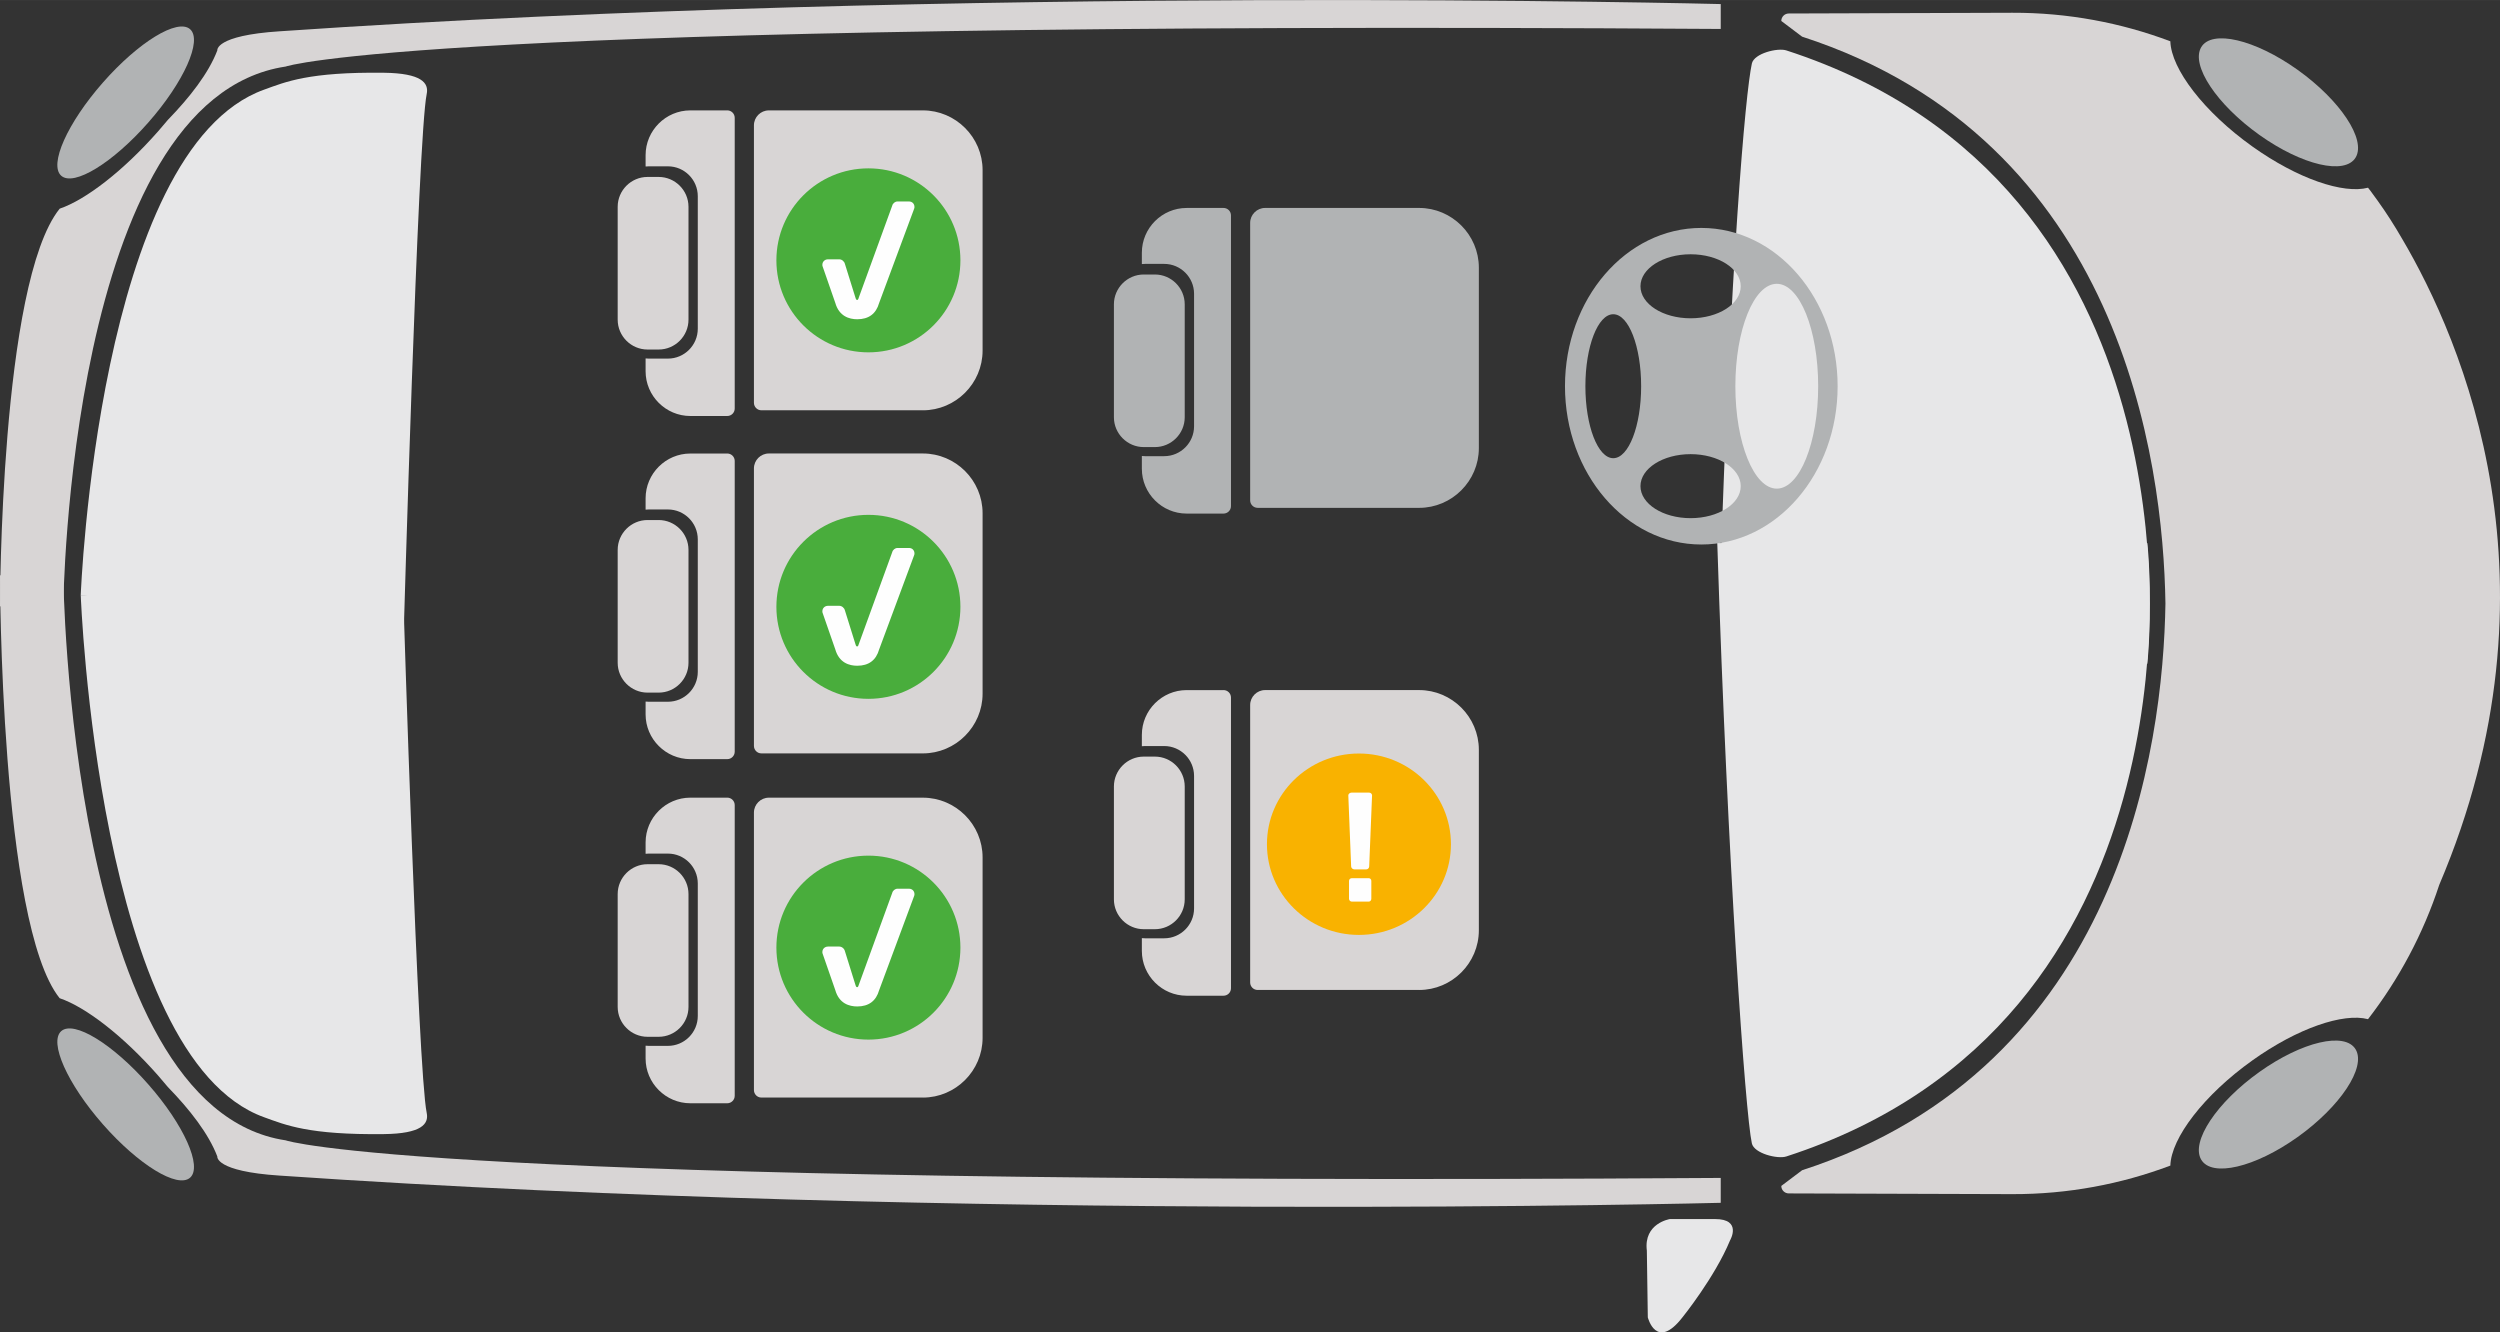
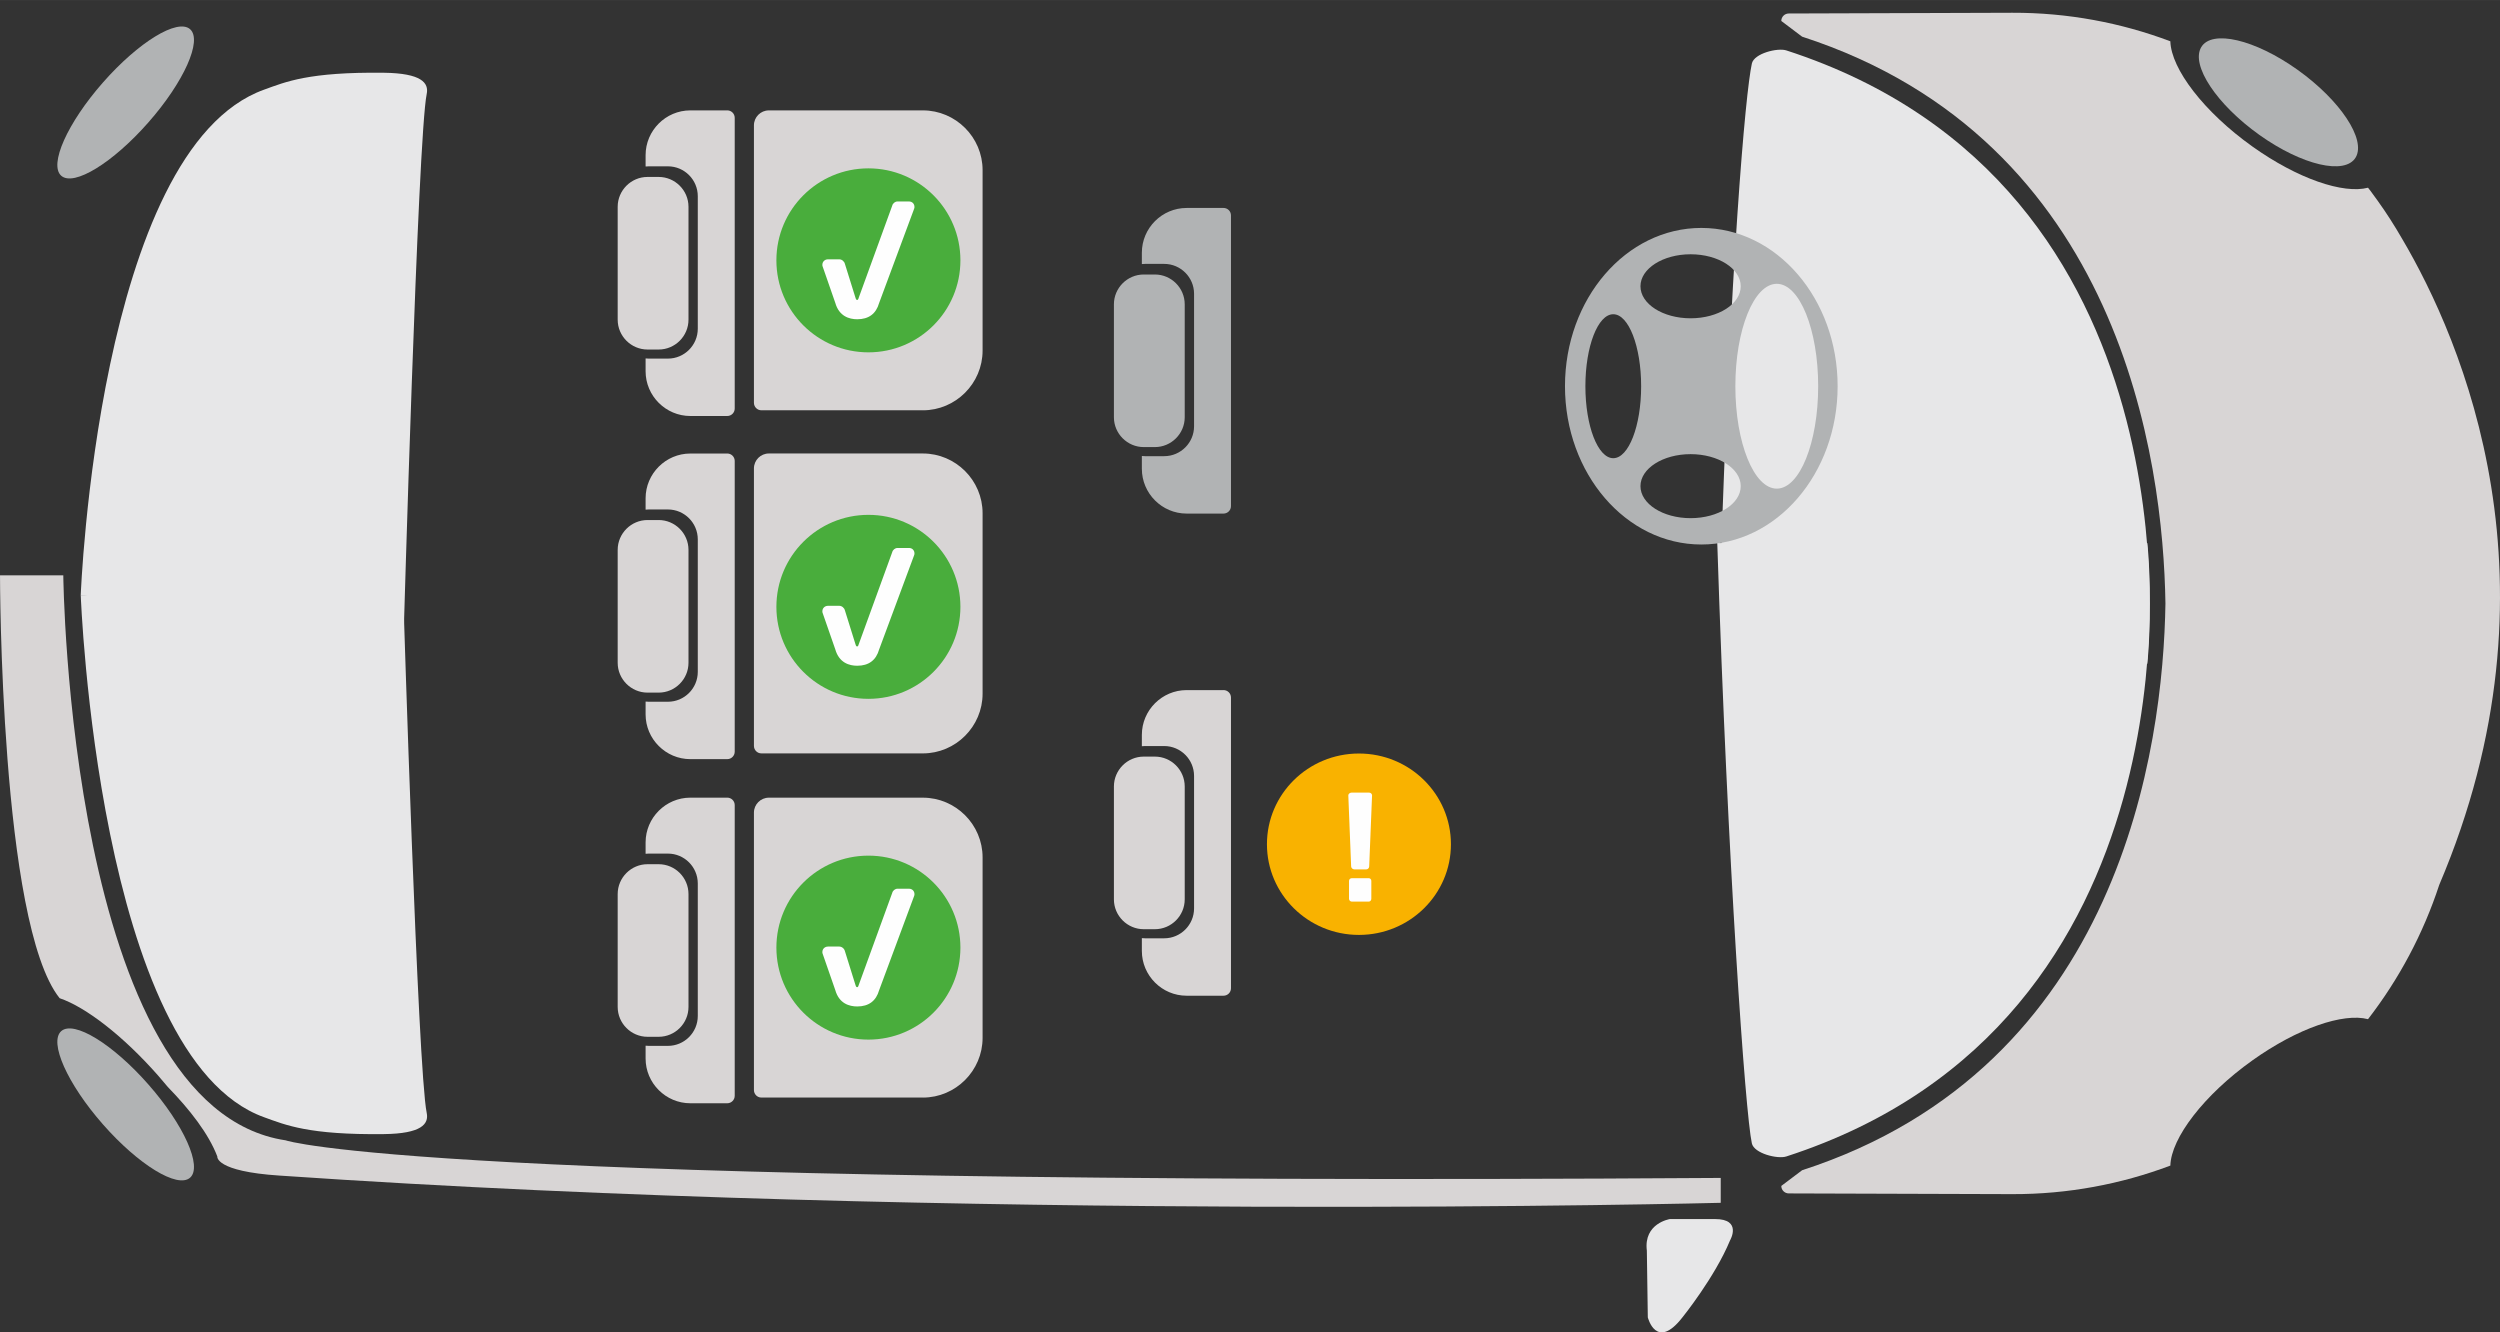
<svg xmlns="http://www.w3.org/2000/svg" xml:space="preserve" width="31.147mm" height="16.6mm" version="1.1" style="shape-rendering:geometricPrecision; text-rendering:geometricPrecision; image-rendering:optimizeQuality; fill-rule:evenodd; clip-rule:evenodd" viewBox="0 0 2472.14 1317.5">
  <rect x="0" y="0" width="2472.14" height="1317.5" fill="#333333" stroke="none" />
  <defs>
    <style type="text/css">
   
    .fil4 {fill:#FEFEFE;fill-rule:nonzero}
    .fil5 {fill:#F9B200;fill-rule:nonzero}
    .fil0 {fill:#E7E7E8;fill-rule:nonzero}
    .fil2 {fill:#D8D5D5;fill-rule:nonzero}
    .fil1 {fill:#B1B3B4;fill-rule:nonzero}
    .fil3 {fill:#49AD3C;fill-rule:nonzero}
   
  </style>
  </defs>
  <g id="Warstwa_x0020_1">
    <path class="fil0" d="M1700.77 580.43l422.6 75.94c0,0 55.13,-473.01 -356.93,-606.54 -8.7,-2.82 -31.9,2.98 -34.1,12.96 -6.43,29.21 -21.2,196.86 -31.57,517.63z" />
    <path class="fil1" d="M101.79 81.57c-35.18,40.03 -53.62,81.32 -41.22,92.21 12.41,10.9 50.96,-12.7 86.14,-52.73 35.18,-40 53.65,-81.28 41.25,-92.21 -12.44,-10.9 -51,12.7 -86.17,52.73z" />
-     <path class="fil2" d="M276.64 30.91c-64.31,4.2 -61.73,18.87 -61.73,18.87 -8.6,22.61 -27.33,46.53 -48.92,68.75 -3.06,3.71 -6.21,7.42 -9.48,11.13 -34.76,39.54 -71.84,67.92 -97.36,76.62 -0.13,0.1 -0.26,0.2 -0.26,0.2 -58.88,73.67 -58.88,393.09 -58.88,393.09l62.58 0c0,0 5.08,-501.69 219.89,-533.78 0,0 127.82,-45.78 1419.08,-37.18l0 -24.6c0,0 -751.81,-19.3 -1424.92,26.91z" />
    <path class="fil0" d="M399.04 632.02c0,0.59 14.14,-497.13 22.91,-539.1 2.29,-10.98 -5.15,-20.54 -42.4,-21 -74.49,-0.88 -97.04,9.02 -118.3,16.68 -164.6,59 -181.4,499.85 -181.4,499.85l319.19 43.58z" />
    <path class="fil1" d="M1756.97 483.17c-22.6,0 -40.95,-45.35 -40.95,-101.27 0,-55.92 18.35,-101.28 40.95,-101.28 22.61,0 40.95,45.35 40.95,101.28 0,55.92 -18.34,101.27 -40.95,101.27zm-85.22 29.2c-27.37,0 -49.57,-14.18 -49.57,-31.67 0,-17.45 22.21,-31.63 49.57,-31.63 27.4,0 49.58,14.18 49.58,31.63 0,17.49 -22.18,31.67 -49.58,31.67zm-76.46 -59.3c-15.23,0 -27.57,-31.87 -27.57,-71.17 0,-39.32 12.33,-71.19 27.57,-71.19 15.22,0 27.57,31.87 27.57,71.19 0,39.3 -12.34,71.17 -27.57,71.17zm76.46 -201.65c27.4,0 49.58,14.18 49.58,31.64 0,17.49 -22.18,31.67 -49.58,31.67 -27.37,0 -49.57,-14.18 -49.57,-31.67 0,-17.45 22.21,-31.64 49.57,-31.64zm10.61 -26.05c-74.47,0 -134.82,70.09 -134.82,156.53 0,86.43 60.34,156.52 134.82,156.52 74.45,0 134.79,-70.09 134.79,-156.52 0,-86.44 -60.34,-156.53 -134.79,-156.53z" />
-     <path class="fil1" d="M1403.33 502.16l-159.72 0c-4.03,0 -7.38,-3.31 -7.38,-7.38l0 -274.4c0,-8.1 6.66,-14.77 14.77,-14.77l152.33 0c32.45,0 59.04,26.59 59.04,59.04l0 178.48c0,32.45 -26.58,59.04 -59.04,59.04z" />
    <path class="fil1" d="M1209.88 205.62l-36.49 0c-24.35,0 -44.26,19.91 -44.26,44.26l0 11.22c1.02,-0.1 2.06,-0.17 3.12,-0.17l19 0c16.24,0 29.5,13.29 29.5,29.5l0 131.13c0,16.22 -13.26,29.5 -29.5,29.5l-19 0c-1.06,0 -2.1,-0.06 -3.12,-0.17l0 12.67c0,24.35 19.91,44.27 44.26,44.27l36.49 0c4.07,0 7.38,-3.32 7.38,-7.39l0 -287.46c0,-4.07 -3.31,-7.38 -7.38,-7.38z" />
    <path class="fil1" d="M1142.02 442.08l-11.03 0c-16.21,0 -29.49,-13.29 -29.49,-29.5l0 -111.67c0,-16.21 13.29,-29.49 29.49,-29.49l11.03 0c16.24,0 29.5,13.29 29.5,29.49l0 111.67c0,16.22 -13.26,29.5 -29.5,29.5z" />
-     <path class="fil2" d="M1403.33 978.91l-159.72 0c-4.03,0 -7.38,-3.31 -7.38,-7.38l0 -274.4c0,-8.1 6.66,-14.76 14.77,-14.76l152.33 0c32.45,0 59.04,26.58 59.04,59.04l0 178.49c0,32.48 -26.58,59.02 -59.04,59.02z" />
    <path class="fil2" d="M1209.88 682.39l-36.49 0c-24.35,0 -44.26,19.92 -44.26,44.26l0 11.23c1.02,-0.1 2.06,-0.17 3.12,-0.17l19 0c16.24,0 29.5,13.29 29.5,29.53l0 131.06c0,16.25 -13.26,29.53 -29.5,29.53l-19 0c-1.06,0 -2.1,-0.06 -3.12,-0.16l0 12.67c0,24.34 19.91,44.26 44.26,44.26l36.49 0c4.07,0 7.38,-3.3 7.38,-7.37l0 -287.48c0,-4.07 -3.31,-7.38 -7.38,-7.38z" />
    <path class="fil2" d="M1142.02 918.83l-11.03 0c-16.21,0 -29.49,-13.3 -29.49,-29.49l0 -111.67c0,-16.22 13.29,-29.52 29.49,-29.52l11.03 0c16.24,0 29.5,13.3 29.5,29.52l0 111.63c0,16.23 -13.26,29.53 -29.5,29.53z" />
    <path class="fil2" d="M912.6 405.69l-159.72 0c-4.03,0 -7.35,-3.32 -7.35,-7.38l0 -274.4c0,-8.11 6.63,-14.77 14.74,-14.77l152.33 0c32.45,0 59.04,26.58 59.04,59.04l0 178.49c0,32.45 -26.58,59.04 -59.04,59.04z" />
    <path class="fil2" d="M719.15 109.13l-36.49 0c-24.35,0 -44.26,19.92 -44.26,44.27l0 11.22c1.02,-0.1 2.06,-0.17 3.12,-0.17l18.99 0c16.25,0 29.5,13.29 29.5,29.53l0 131.07c0,16.24 -13.25,29.53 -29.5,29.53l-18.99 0c-1.06,0 -2.1,-0.07 -3.12,-0.17l0 12.67c0,24.35 19.91,44.26 44.26,44.26l36.49 0c4.07,0 7.38,-3.31 7.38,-7.38l0 -287.46c0,-4.07 -3.31,-7.39 -7.38,-7.39z" />
    <path class="fil2" d="M651.32 345.61l-11.02 0c-16.21,0 -29.5,-13.29 -29.5,-29.5l0 -111.67c0,-16.21 13.29,-29.49 29.5,-29.49l11.02 0c16.25,0 29.5,13.29 29.5,29.49l0 111.67c0,16.21 -13.25,29.5 -29.5,29.5z" />
    <path class="fil2" d="M912.6 744.97l-159.72 0c-4.03,0 -7.35,-3.32 -7.35,-7.39l0 -274.4c0,-8.11 6.63,-14.77 14.74,-14.77l152.33 0c32.45,0 59.04,26.58 59.04,59.04l0 178.49c0,32.45 -26.58,59.04 -59.04,59.04z" />
    <path class="fil2" d="M719.15 448.45l-36.49 0c-24.35,0 -44.26,19.92 -44.26,44.27l0 11.22c1.02,-0.1 2.06,-0.17 3.12,-0.17l18.99 0c16.25,0 29.5,13.29 29.5,29.53l0 131.06c0,16.25 -13.25,29.54 -29.5,29.54l-18.99 0c-1.06,0 -2.1,-0.07 -3.12,-0.17l0 12.67c0,24.35 19.91,44.26 44.26,44.26l36.49 0c4.07,0 7.38,-3.31 7.38,-7.38l0 -287.46c0,-4.07 -3.31,-7.39 -7.38,-7.39z" />
    <path class="fil2" d="M651.32 684.88l-11.02 0c-16.21,0 -29.5,-13.29 -29.5,-29.49l0 -111.67c0,-16.22 13.29,-29.5 29.5,-29.5l11.02 0c16.25,0 29.5,13.29 29.5,29.5l0 111.67c0,16.21 -13.25,29.49 -29.5,29.49z" />
    <path class="fil2" d="M912.6 1085.3l-159.72 0c-4.03,0 -7.35,-3.32 -7.35,-7.38l0 -274.4c0,-8.1 6.63,-14.76 14.74,-14.76l152.33 0c32.45,0 59.04,26.58 59.04,59.04l0 178.48c0,32.45 -26.58,59.04 -59.04,59.04z" />
    <path class="fil2" d="M719.15 788.74l-36.49 0c-24.35,0 -44.26,19.92 -44.26,44.27l0 11.22c1.02,-0.1 2.06,-0.17 3.12,-0.17l18.99 0c16.25,0 29.5,13.29 29.5,29.53l0 131.06c0,16.25 -13.25,29.54 -29.5,29.54l-18.99 0c-1.06,0 -2.1,-0.07 -3.12,-0.17l0 12.67c0,24.35 19.91,44.26 44.26,44.26l36.49 0c4.07,0 7.38,-3.33 7.38,-7.39l0 -287.45c0,-4.07 -3.31,-7.39 -7.38,-7.39z" />
    <path class="fil2" d="M651.32 1025.22l-11.02 0c-16.21,0 -29.5,-13.29 -29.5,-29.5l0 -111.67c0,-16.21 13.29,-29.5 29.5,-29.5l11.02 0c16.25,0 29.5,13.29 29.5,29.5l0 111.67c0,16.22 -13.25,29.5 -29.5,29.5z" />
    <path class="fil1" d="M2271.96 69c-42.2,-30.1 -84.86,-40.07 -95.3,-22.31 -10.44,17.78 15.29,56.57 57.5,86.66 42.15,30.06 84.82,40.03 95.29,22.28 10.44,-17.75 -15.3,-56.54 -57.49,-86.63z" />
    <path class="fil0" d="M1698.14 537.02l425.26 0c0,0 55.1,472.97 -356.97,606.53 -8.66,2.83 -31.9,-2.98 -34.1,-12.95 -6.43,-29.24 -23.82,-272.81 -34.19,-593.58z" />
    <path class="fil1" d="M101.79 1111.82c-35.18,-40.03 -53.62,-81.33 -41.22,-92.21 12.41,-10.9 50.96,12.69 86.14,52.73 35.18,40 53.65,81.28 41.25,92.21 -12.44,10.89 -51,-12.7 -86.17,-52.73z" />
    <path class="fil2" d="M276.64 1162.48c-64.31,-4.2 -61.73,-18.87 -61.73,-18.87 -8.6,-22.57 -27.33,-46.53 -48.92,-68.72 -3.06,-3.71 -6.21,-7.44 -9.48,-11.15 -34.76,-39.54 -71.84,-67.93 -97.36,-76.62 -0.13,-0.1 -0.26,-0.17 -0.26,-0.17 -58.88,-73.7 -58.88,-418.07 -58.88,-418.07l62.58 0c0,0 5.08,526.63 219.89,558.73 0,0 127.82,45.76 1419.08,37.17l0 24.61c0,0 -751.81,19.3 -1424.92,-26.91z" />
    <path class="fil0" d="M399.04 596.71c0,-0.59 14.14,461.79 22.91,503.76 2.29,10.97 -5.15,20.55 -42.4,20.97 -74.49,0.88 -97.04,-8.99 -118.3,-16.64 -164.6,-59 -181.4,-516.36 -181.4,-516.36l319.19 8.27z" />
    <path class="fil0" d="M1629.45 1302.69c0,0 8.35,33.31 34.21,0 0,0 32.03,-39.61 47.15,-76.23 0,0 12.28,-21.04 -14.93,-21l-44.57 0c0,0 -26.21,4.03 -22.81,31.22l0.95 66.01z" />
-     <path class="fil1" d="M2271.96 1124.39c-42.19,30.09 -84.86,40.07 -95.3,22.28 -10.44,-17.75 15.3,-56.55 57.5,-86.64 42.17,-30.05 84.82,-40.06 95.29,-22.27 10.44,17.75 -15.29,56.54 -57.49,86.63z" />
    <path class="fil2" d="M2375.33 236.07c-7.46,-12.93 -15.46,-25.47 -24.12,-37.54 -5.98,-8.5 -9.58,-12.93 -9.58,-12.93 -24.35,6.4 -69.47,-8.76 -114.3,-40.72 -48.19,-34.33 -80.43,-76.95 -81.16,-104.06 -48.69,-18.34 -101.36,-28.38 -156.29,-28.22l-221.08 0.73c-4.06,0 -7.38,3.34 -7.35,7.38l20.57 15.52c315.39,102.26 357.1,419.12 359.29,560.49 -2.19,141.37 -43.9,458.24 -359.29,560.46l-20.57 15.51c-0.03,4.08 3.29,7.38 7.35,7.41l221.08 0.71c54.93,0.15 107.6,-9.89 156.29,-28.22 0.72,-27.12 32.97,-69.73 81.16,-104.06 44.81,-31.97 89.93,-47.13 114.3,-40.73 30.58,-39.57 54.57,-84.4 70.44,-132.83 126.91,-298.1 22.36,-538.63 -36.74,-638.89z" />
    <path class="fil3" d="M949.71 257.43c0,50.24 -40.72,90.97 -90.97,90.97 -50.24,0 -91,-40.72 -91,-90.97 0,-50.24 40.76,-90.97 91,-90.97 50.24,0 90.97,40.72 90.97,90.97z" />
    <path class="fil4" d="M898.89 199.21c3.12,0 5.38,2.27 5.38,5.39 0,0.49 0,1.28 -0.43,2.1l-34.52 92.93c-3.02,10.64 -10.3,16.05 -21.66,16.05 -7.78,0 -17.88,-2.83 -21.69,-16.22l-12.44 -35.8c-0.33,-0.56 -0.33,-1.35 -0.33,-1.84 0,-3.09 2.4,-5.41 5.57,-5.41l11.19 0c2.46,0 4.89,1.97 5.52,4.49l10.33 33.11c0.72,2.56 1.25,2.56 1.84,2.56 0.36,0 0.95,0 1.64,-2.53l32.95 -90.57c0.56,-2.4 2.85,-4.27 5.25,-4.27l11.39 0z" />
    <path class="fil3" d="M949.71 937.04c0,50.25 -40.72,90.96 -90.97,90.96 -50.24,0 -91,-40.71 -91,-90.96 0,-50.24 40.76,-90.96 91,-90.96 50.24,0 90.97,40.72 90.97,90.96z" />
    <path class="fil4" d="M898.89 878.8c3.12,0 5.38,2.26 5.38,5.37 0,0.5 0,1.25 -0.43,2.11l-34.52 92.93c-3.02,10.59 -10.3,16.01 -21.66,16.01 -7.78,0 -17.88,-2.79 -21.69,-16.18l-12.44 -35.8c-0.33,-0.56 -0.33,-1.34 -0.33,-1.83 0,-3.1 2.4,-5.41 5.57,-5.41l11.19 0c2.46,0 4.89,1.95 5.52,4.49l10.33 33.11c0.72,2.55 1.25,2.55 1.84,2.55 0.36,0 0.95,0 1.64,-2.52l32.95 -90.57c0.56,-2.4 2.85,-4.27 5.25,-4.27l11.39 0z" />
    <path class="fil5" d="M1434.77 834.79c0,49.52 -40.72,89.69 -90.97,89.69 -50.24,0 -90.97,-40.17 -90.97,-89.69 0,-49.52 40.72,-89.69 90.97,-89.69 50.24,0 90.97,40.17 90.97,89.69z" />
    <path class="fil4" d="M1353.38 891.56l-16.56 0c-1.55,0 -2.83,-1.28 -2.83,-2.83l0 -17.68c0,-1.54 1.28,-2.69 2.83,-2.69l16.56 0c1.55,0 2.66,1.15 2.66,2.69l0 17.68c0,1.56 -1.11,2.83 -2.66,2.83zm3.38 -104.97l-2.82 70.12c0,1.56 -1.29,2.95 -2.83,2.95l-11.95 0c-1.54,0 -3.08,-1.4 -3.08,-2.95l-2.79 -70.12 0 -0.13c0,-1.4 1.55,-2.69 3.09,-2.69l17.56 0c1.54,0 2.82,1.29 2.82,2.69l0 0.13z" />
    <path class="fil3" d="M949.71 600.06c0,50.24 -40.72,90.97 -90.97,90.97 -50.24,0 -91,-40.72 -91,-90.97 0,-50.24 40.76,-90.97 91,-90.97 50.24,0 90.97,40.72 90.97,90.97z" />
    <path class="fil4" d="M898.89 541.84c3.12,0 5.38,2.27 5.38,5.38 0,0.5 0,1.29 -0.43,2.1l-34.52 92.93c-3.02,10.63 -10.3,16.05 -21.66,16.05 -7.78,0 -17.88,-2.83 -21.69,-16.21l-12.44 -35.8c-0.33,-0.56 -0.33,-1.35 -0.33,-1.84 0,-3.08 2.4,-5.41 5.57,-5.41l11.19 0c2.46,0 4.89,1.97 5.52,4.49l10.33 33.11c0.72,2.56 1.25,2.56 1.84,2.56 0.36,0 0.95,0 1.64,-2.52l32.95 -90.57c0.56,-2.4 2.85,-4.27 5.25,-4.27l11.39 0z" />
  </g>
</svg>